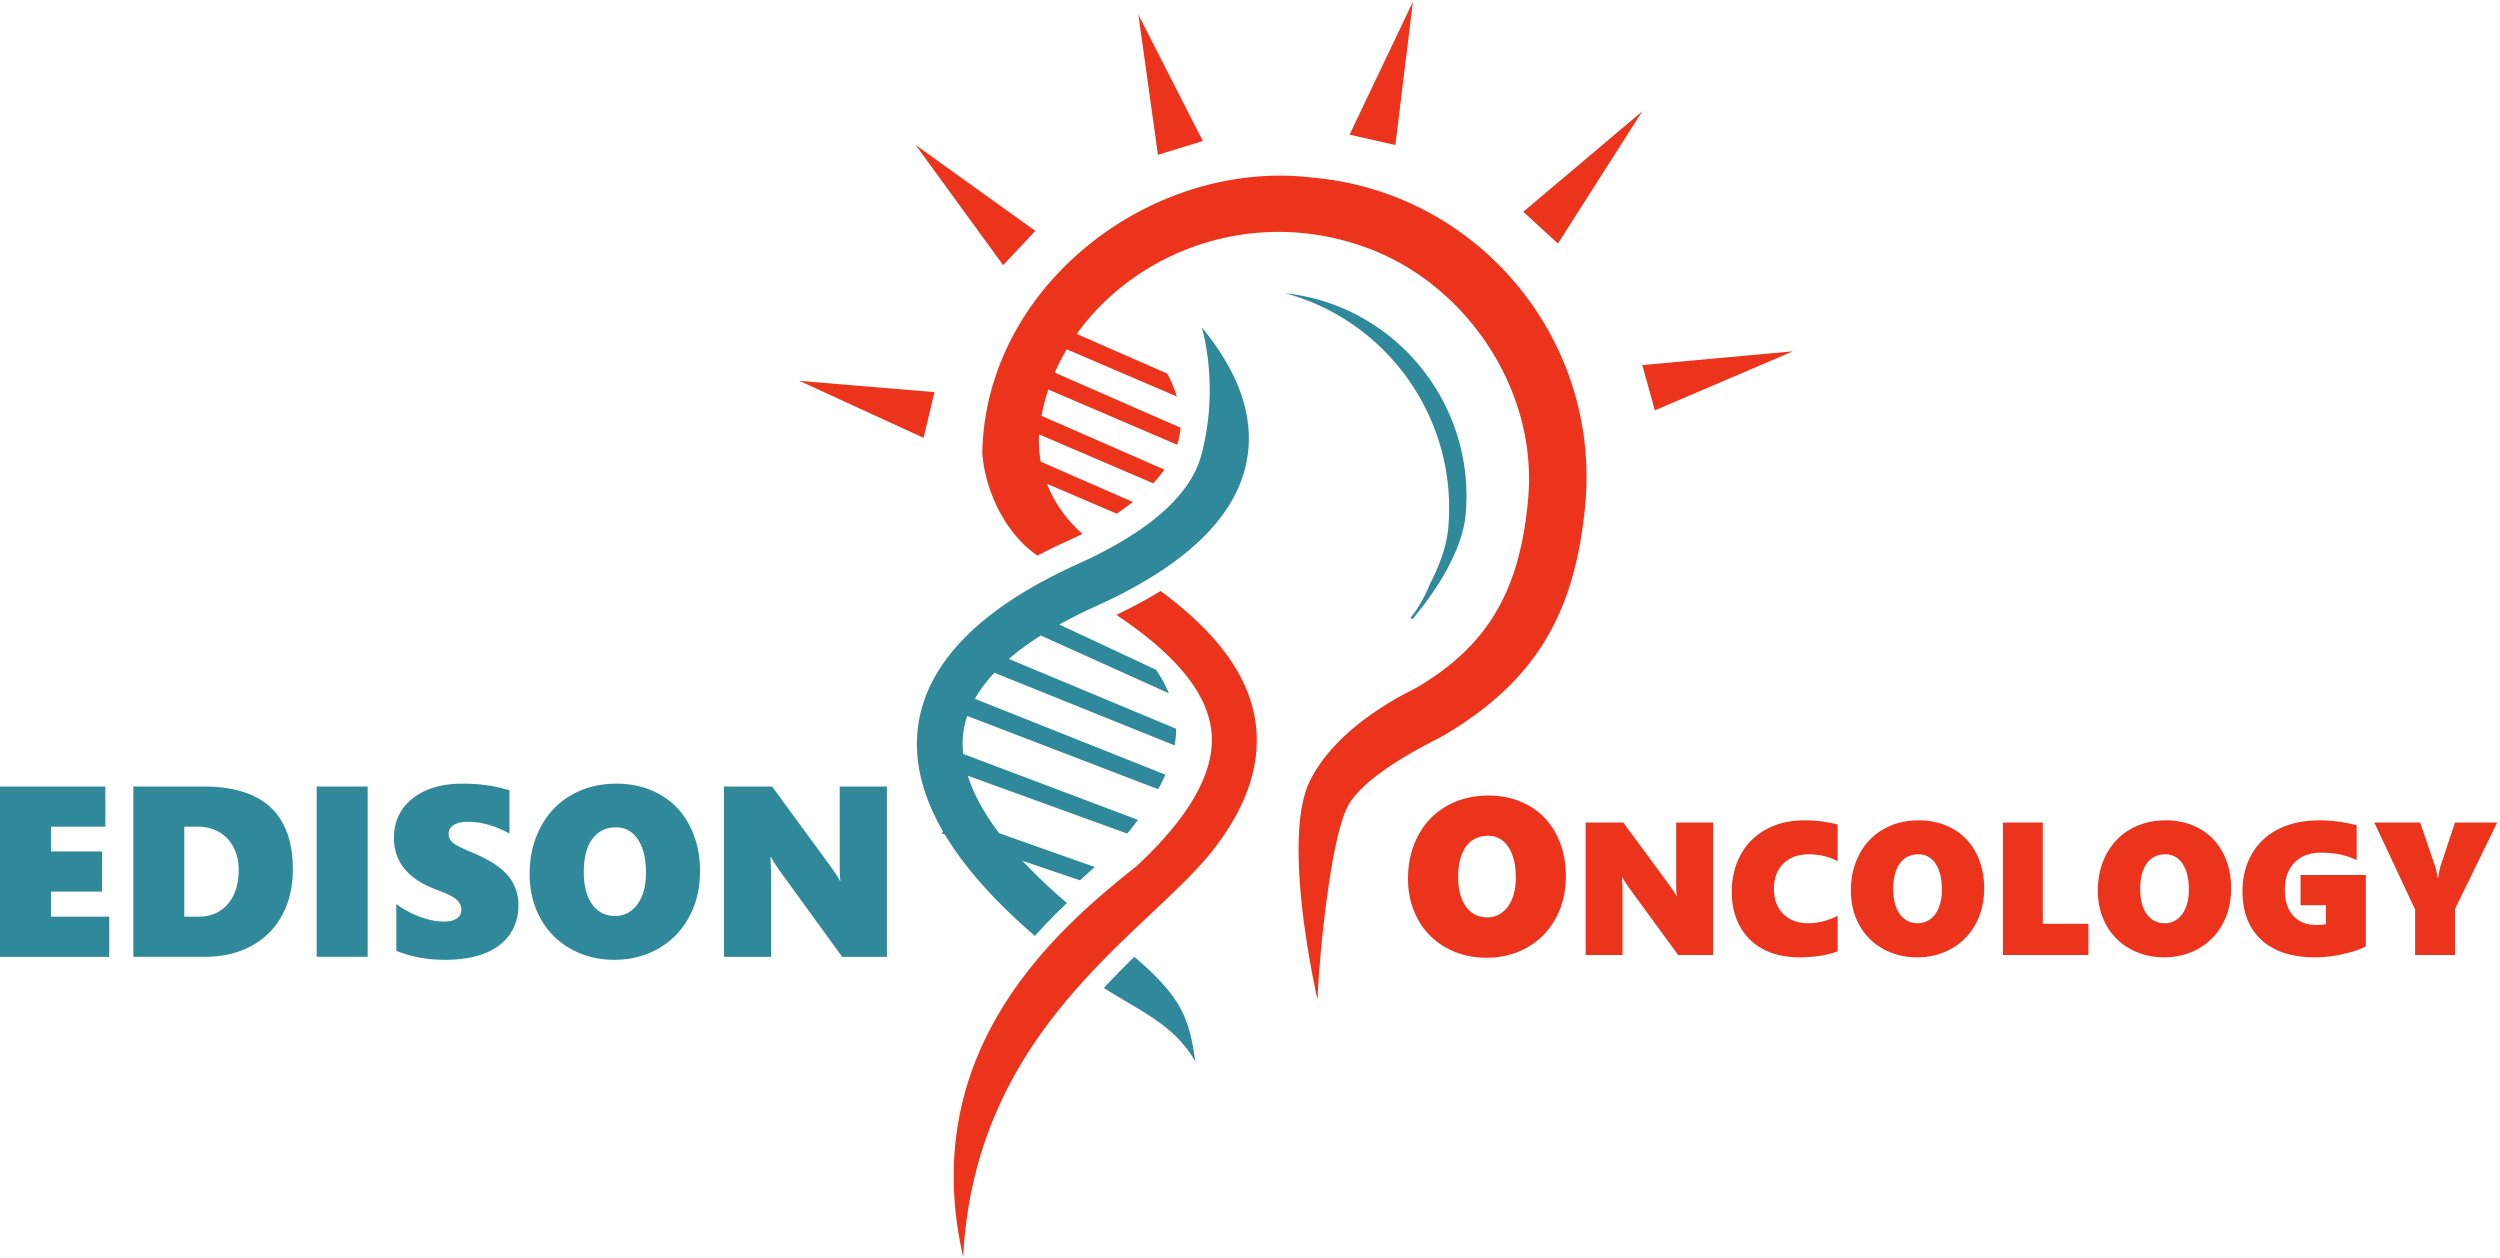
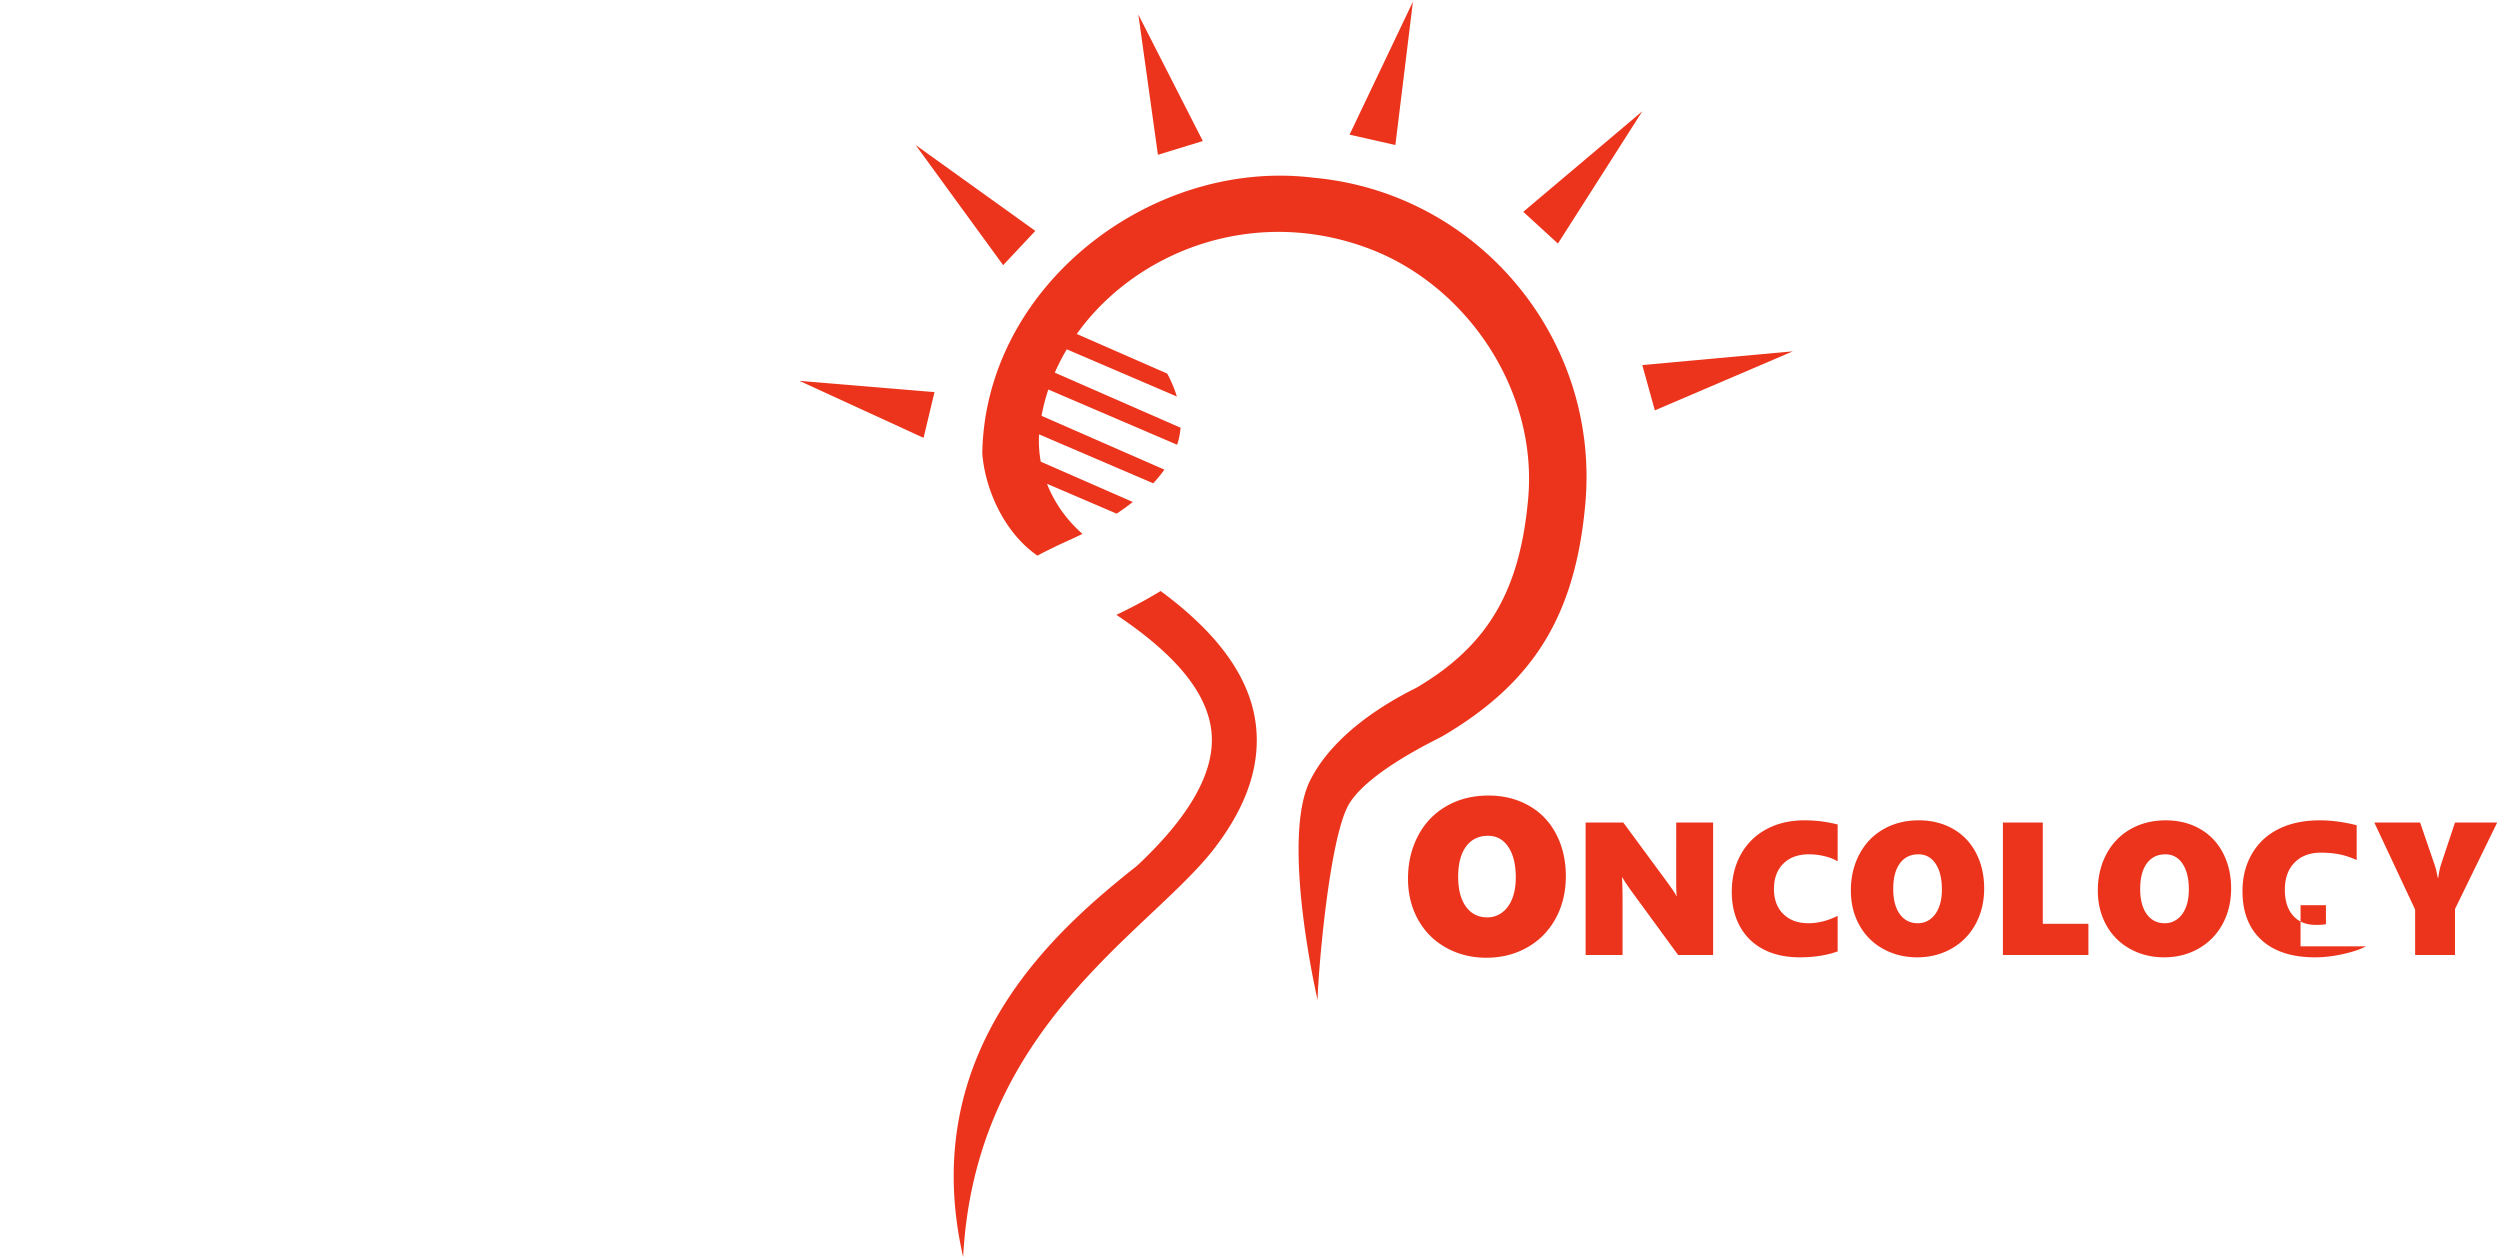
<svg xmlns="http://www.w3.org/2000/svg" height="302" viewBox="0 0 600 302" width="600">
  <g fill="none" fill-rule="evenodd">
-     <path d="m288.305 109.252c-2.507 9.332-12.128 18.197-29.606 26.098-23.783 10.75-36.721 24.109-38.451 39.707-.111 1-.161 2.006-.179 3.015-.117 6.927 1.98 14.095 6.258 21.472l-.334.465.761.259c4.723 7.894 11.936 16.026 21.624 24.356a132.416 132.416 0 0 1 7.694-7.895c-4.047-3.445-7.613-6.83-10.695-10.142l13.813 4.687c1.207-1.083 2.392-2.147 3.55-3.194l-22.96-8.124c-3.619-4.797-6.128-9.406-7.502-13.783l38.257 13.882a89.715 89.715 0 0 0 2.593-3.28l-41.958-15.827c-.095-.9-.143-1.788-.13-2.663.009-.674.025-1.344.099-2.003.167-1.504.502-2.989.997-4.457l45.818 17.59c.173-.316.357-.631.52-.943.451-.862.848-1.709 1.219-2.549l-45.716-18.207c1.195-2.128 2.755-4.213 4.67-6.252l43.258 17.43c.243-1.36.373-2.691.373-3.991l-40.155-16.76c2.226-1.916 4.782-3.79 7.669-5.619l30.724 13.855c-.766-1.868-1.79-3.745-3.074-5.636l-23.204-10.853a120.289 120.289 0 0 1 8.95-4.477c20.77-9.387 32.811-20.716 35.792-33.672 2.435-10.582-1.114-21.74-10.547-33.165 0 0 4.355 13.982-.128 30.676zm-16.07 120.388a227.905 227.905 0 0 0 -7.313 7.469c9.553 6.03 16.788 8.86 21.957 17.64-1.448-9.945-2.934-15.16-14.644-25.109zm36.265-159.249c24.433 6.587 41.42 30.129 39.076 56.337-.376 4.202-1.984 8.804-4.4 13.438-1.226 3.027-2.754 5.724-4.652 8.135.16.097.302.206.458.305 6.764-8.033 12.08-17.334 12.776-25.14 2.38-26.616-16.965-50.235-43.258-53.075zm-106.97 136.702c0 2.052.057 3.497.17 4.333h-.113a6.654 6.654 0 0 0 -.496-.912 42.581 42.581 0 0 0 -.694-1.055c-.245-.36-.49-.713-.736-1.055a54.137 54.137 0 0 1 -.622-.883l-13.734-18.757h-11.553v40.876h11.326v-17.16c0-2.508-.056-4.77-.17-6.783h.114c.717 1.254 1.642 2.66 2.774 4.219l14.329 19.724h10.732v-40.876h-11.327zm-47.43 7.896c-.623 1.559-1.501 2.756-2.634 3.592a6.271 6.271 0 0 1 -3.823 1.254c-2.322 0-4.159-.93-5.508-2.794-1.35-1.862-2.025-4.456-2.025-7.781 0-3.402.68-6.033 2.04-7.897 1.36-1.862 3.256-2.793 5.691-2.793 2.228 0 3.983.969 5.267 2.908 1.283 1.938 1.926 4.589 1.926 7.953 0 2.147-.311 4.001-.935 5.558zm4.29-24.3c-3.069-1.74-6.547-2.61-10.435-2.61-4.04 0-7.646.909-10.818 2.724-3.17 1.815-5.634 4.386-7.39 7.71-1.756 3.326-2.633 7.07-2.633 11.23 0 3.974.868 7.532 2.604 10.677 1.737 3.145 4.167 5.586 7.292 7.325 3.124 1.74 6.592 2.609 10.406 2.609 3.909 0 7.438-.898 10.591-2.694s5.607-4.314 7.362-7.554c1.756-3.24 2.634-6.913 2.634-11.017 0-4.086-.836-7.74-2.506-10.96-1.67-3.222-4.04-5.702-7.107-7.44zm-103.724 26.281c-1.747 2.025-4.084 3.036-7.01 3.036h-3.426v-21.607h3.144c2.02 0 3.775.438 5.267 1.31 1.49.875 2.637 2.11 3.44 3.707.802 1.596 1.204 3.392 1.204 5.387 0 3.42-.874 6.144-2.62 8.167zm-5.848-28.206h-16.82v40.876h17.188c4.19 0 7.89-.864 11.1-2.593s5.678-4.186 7.405-7.368c1.728-3.183 2.591-6.846 2.591-10.99 0-13.283-7.154-19.925-21.464-19.925zm27.184 40.876h12.234v-40.876h-12.234zm-63.77-15.648h12.262v-9.636h-12.262v-5.956h13.054v-9.635h-25.286v40.876h26.221v-9.634h-13.989v-6.014zm100.64-9.579c-2.135-.892-3.536-1.62-4.206-2.18s-1.006-1.268-1.006-2.124c0-.892.415-1.596 1.247-2.109.83-.513 1.925-.77 3.284-.77 3.303 0 6.664.941 10.081 2.823v-10.405c-1.755-.475-3.12-.799-4.091-.97a41.278 41.278 0 0 0 -7.15-.598c-5.023 0-9.025 1.183-12.007 3.55-2.983 2.365-4.474 5.525-4.474 9.477 0 5.644 3.266 9.73 9.797 12.257 2.02.761 3.402 1.36 4.149 1.796.745.438 1.303.908 1.67 1.41.369.505.553 1.09.553 1.754 0 .931-.368 1.64-1.105 2.124-.736.485-1.775.726-3.115.726-1.775 0-3.69-.384-5.747-1.154a22.981 22.981 0 0 1 -5.636-3.035v11.202c3.53 1.445 7.419 2.167 11.667 2.167 3.662 0 6.795-.496 9.401-1.483s4.63-2.49 6.074-4.503c1.444-2.014 2.166-4.38 2.166-7.099 0-2.792-.874-5.206-2.619-7.24-1.747-2.033-4.725-3.905-8.934-5.616z" fill="#30899A" />
-     <path d="m248.479 55.414-28.722-20.606 21.001 28.828 7.72-8.222zm-26.823 49.664 2.622-10.972-32.408-2.7zm56.898 36.768c-3.242 1.98-6.78 3.889-10.623 5.72 15.245 10.192 22.76 19.941 22.915 29.75.07 4.48-1.4 9.269-4.393 14.35-2.994 5.081-7.513 10.453-13.555 16.108-18.75 14.904-53.155 43.969-41.74 93.902 2.841-54.647 43.504-77.219 59.63-97.214 3.725-4.716 6.47-9.323 8.265-13.862 1.794-4.539 2.64-9.01 2.57-13.455-.196-12.4-7.765-24-23.07-35.299zm50.93-96.438a72.051 72.051 0 0 0 -14.314-2.763c-38.749-4.754-78.782 25.95-79.418 66.172.655 8.681 5.313 19.09 13.227 24.527a134.69 134.69 0 0 1 7.31-3.562c1.21-.544 2.375-1.094 3.51-1.646-3.729-3.258-6.702-7.377-8.516-12.026l16.717 7.168a62.36 62.36 0 0 0 3.875-2.804l-22.098-9.676a28.215 28.215 0 0 1 -.403-6.557l27.397 11.748a31.348 31.348 0 0 0 2.68-3.281l-29.486-12.912.028-.139a46.623 46.623 0 0 1 1.605-6.174l30.915 13.256c.162-.503.314-1.007.43-1.515.196-.844.325-1.703.393-2.573l-30.184-13.217a50.334 50.334 0 0 1 2.874-5.6l26.418 11.328c-.54-1.793-1.31-3.627-2.311-5.502l-21.706-9.505c14.148-19.838 42.537-31.047 70.415-20.381 23.248 8.893 40.255 33.925 37.917 59.91-1.95 21.679-9.301 35.049-26.763 45.346-.115.06-.436.223-.863.44-5.489 2.794-18.87 10.19-24.71 21.854-7.14 14.258 1.804 52.688 1.804 52.688.045-5.438 2.57-37.172 7.167-46.352 1.638-3.272 6.665-8.739 21.314-16.198.832-.424 1.414-.731 1.687-.893 21.808-12.86 31.68-28.984 34.08-55.65 3.117-34.646-18.923-65.862-50.992-75.511zm64.667-18.696-28.561 24.118 8.31 7.624 20.25-31.74zm3.016 71.78 33.122-14.17-36.138 3.3zm-108.485-64.643-15.477-30.347 4.697 33.648 10.78-3.302zm50.42-33.44-15.207 31.911 10.996 2.489 4.213-34.4zm185.49 217.4c-.488 1.212-1.175 2.144-2.06 2.794a4.93 4.93 0 0 1 -2.993.975c-1.816 0-3.252-.724-4.31-2.172-1.055-1.449-1.583-3.467-1.583-6.052 0-2.646.531-4.693 1.595-6.142 1.063-1.448 2.548-2.173 4.454-2.173 1.742 0 3.117.754 4.122 2.261 1.004 1.508 1.506 3.57 1.506 6.186 0 1.67-.243 3.111-.731 4.323zm3.357-18.9c-2.4-1.352-5.124-2.028-8.166-2.028-3.16 0-5.981.705-8.463 2.117-2.482 1.41-4.409 3.41-5.784 5.997-1.373 2.586-2.059 5.499-2.059 8.735 0 3.09.678 5.857 2.038 8.302a14.34 14.34 0 0 0 5.705 5.699c2.444 1.352 5.16 2.03 8.142 2.03 3.059 0 5.82-.7 8.286-2.097 2.468-1.397 4.388-3.355 5.762-5.875s2.06-5.377 2.06-8.569c0-3.177-.653-6.02-1.96-8.524-1.307-2.506-3.162-4.434-5.561-5.787zm24.184 18.346h6.093v4.546c-.517.118-1.322.176-2.414.176-2.35 0-4.177-.745-5.484-2.239-1.308-1.493-1.962-3.562-1.962-6.207 0-2.764.78-4.937 2.338-6.518 1.558-1.582 3.653-2.373 6.282-2.373 1.594 0 3.064.13 4.41.388 1.343.259 2.746.721 4.208 1.385v-8.358c-3.131-.783-6.078-1.174-8.84-1.174-3.767 0-7.038.68-9.816 2.04-2.777 1.358-4.93 3.347-6.458 5.963-1.53 2.616-2.293 5.61-2.293 8.98 0 5.024 1.514 8.93 4.541 11.717 3.029 2.786 7.327 4.18 12.896 4.18 2.157 0 4.424-.271 6.802-.81 2.378-.54 4.165-1.15 5.362-1.83v-17.115h-15.665zm37.067-19.845-3.39 10.177c-.235.739-.45 1.78-.642 3.126h-.089a42.262 42.262 0 0 1 -.32-1.53 13.026 13.026 0 0 0 -.5-1.774l-3.434-10h-10.99l9.794 20.886v10.908h9.57v-11.041l10.126-20.752zm-123.877 20.397c-.486 1.212-1.175 2.144-2.06 2.794a4.934 4.934 0 0 1 -2.992.975c-1.817 0-3.253-.724-4.31-2.172-1.055-1.449-1.584-3.467-1.584-6.052 0-2.646.532-4.693 1.595-6.142 1.064-1.448 2.549-2.173 4.455-2.173 1.742 0 3.116.754 4.12 2.261 1.005 1.508 1.507 3.57 1.507 6.186 0 1.67-.243 3.111-.731 4.323zm3.357-18.9c-2.4-1.352-5.122-2.028-8.164-2.028-3.161 0-5.982.705-8.464 2.117-2.482 1.41-4.41 3.41-5.784 5.997-1.373 2.586-2.06 5.499-2.06 8.735 0 3.09.678 5.857 2.039 8.302a14.343 14.343 0 0 0 5.705 5.699c2.444 1.352 5.159 2.03 8.142 2.03 3.058 0 5.82-.7 8.286-2.097 2.468-1.397 4.388-3.355 5.76-5.875 1.376-2.52 2.062-5.377 2.062-8.569 0-3.177-.654-6.02-1.96-8.524-1.308-2.506-3.162-4.434-5.562-5.787zm21.591-1.497h-9.57v31.793h20.516v-7.493h-10.946zm-87.984 14.256c0 1.597.043 2.72.132 3.37h-.089a4.939 4.939 0 0 0 -.387-.71 36.765 36.765 0 0 0 -1.118-1.64 50.25 50.25 0 0 1 -.488-.687l-10.745-14.59h-9.04v31.794h8.862v-13.347c0-1.951-.043-3.71-.132-5.277h.089c.56.976 1.284 2.07 2.17 3.282l11.212 15.342h8.397v-31.793h-8.863zm-39.366 4.045c-.577 1.435-1.39 2.538-2.439 3.308a5.836 5.836 0 0 1 -3.542 1.154c-2.15 0-3.852-.856-5.102-2.572-1.25-1.715-1.876-4.103-1.876-7.165 0-3.132.63-5.555 1.89-7.271 1.259-1.715 3.016-2.572 5.273-2.572 2.062 0 3.689.892 4.878 2.677 1.19 1.785 1.784 4.226 1.784 7.323 0 1.978-.288 3.684-.866 5.118zm3.975-22.376c-2.843-1.6-6.064-2.402-9.667-2.402-3.743 0-7.082.836-10.02 2.507s-5.22 4.039-6.847 7.1c-1.626 3.063-2.44 6.51-2.44 10.342 0 3.657.805 6.934 2.415 9.83 1.608 2.897 3.86 5.144 6.753 6.745 2.895 1.602 6.108 2.402 9.64 2.402 3.62 0 6.89-.826 9.811-2.48s5.194-3.972 6.82-6.956c1.628-2.982 2.44-6.365 2.44-10.145 0-3.761-.773-7.127-2.322-10.092-1.547-2.966-3.743-5.25-6.583-6.851zm57.037 5.682c-2.643 1.427-4.689 3.448-6.136 6.064-1.448 2.617-2.17 5.603-2.17 8.958 0 3.118.645 5.871 1.937 8.258s3.165 4.227 5.617 5.52c2.452 1.294 5.368 1.941 8.752 1.941 3.441 0 6.476-.474 9.106-1.42v-8.535c-2.364 1.183-4.705 1.773-7.023 1.773-2.512 0-4.517-.735-6.016-2.206-1.5-1.47-2.248-3.476-2.248-6.018 0-2.558.749-4.583 2.248-6.076 1.499-1.492 3.548-2.239 6.148-2.239 1.256 0 2.497.149 3.723.444s2.281.709 3.168 1.241v-8.845a31.711 31.711 0 0 0 -7.977-.998c-3.441 0-6.483.713-9.129 2.138z" fill="#EC341C" />
+     <path d="m248.479 55.414-28.722-20.606 21.001 28.828 7.72-8.222zm-26.823 49.664 2.622-10.972-32.408-2.7zm56.898 36.768c-3.242 1.98-6.78 3.889-10.623 5.72 15.245 10.192 22.76 19.941 22.915 29.75.07 4.48-1.4 9.269-4.393 14.35-2.994 5.081-7.513 10.453-13.555 16.108-18.75 14.904-53.155 43.969-41.74 93.902 2.841-54.647 43.504-77.219 59.63-97.214 3.725-4.716 6.47-9.323 8.265-13.862 1.794-4.539 2.64-9.01 2.57-13.455-.196-12.4-7.765-24-23.07-35.299zm50.93-96.438a72.051 72.051 0 0 0 -14.314-2.763c-38.749-4.754-78.782 25.95-79.418 66.172.655 8.681 5.313 19.09 13.227 24.527a134.69 134.69 0 0 1 7.31-3.562c1.21-.544 2.375-1.094 3.51-1.646-3.729-3.258-6.702-7.377-8.516-12.026l16.717 7.168a62.36 62.36 0 0 0 3.875-2.804l-22.098-9.676a28.215 28.215 0 0 1 -.403-6.557l27.397 11.748a31.348 31.348 0 0 0 2.68-3.281l-29.486-12.912.028-.139a46.623 46.623 0 0 1 1.605-6.174l30.915 13.256c.162-.503.314-1.007.43-1.515.196-.844.325-1.703.393-2.573l-30.184-13.217a50.334 50.334 0 0 1 2.874-5.6l26.418 11.328c-.54-1.793-1.31-3.627-2.311-5.502l-21.706-9.505c14.148-19.838 42.537-31.047 70.415-20.381 23.248 8.893 40.255 33.925 37.917 59.91-1.95 21.679-9.301 35.049-26.763 45.346-.115.06-.436.223-.863.44-5.489 2.794-18.87 10.19-24.71 21.854-7.14 14.258 1.804 52.688 1.804 52.688.045-5.438 2.57-37.172 7.167-46.352 1.638-3.272 6.665-8.739 21.314-16.198.832-.424 1.414-.731 1.687-.893 21.808-12.86 31.68-28.984 34.08-55.65 3.117-34.646-18.923-65.862-50.992-75.511zm64.667-18.696-28.561 24.118 8.31 7.624 20.25-31.74zm3.016 71.78 33.122-14.17-36.138 3.3zm-108.485-64.643-15.477-30.347 4.697 33.648 10.78-3.302zm50.42-33.44-15.207 31.911 10.996 2.489 4.213-34.4zm185.49 217.4c-.488 1.212-1.175 2.144-2.06 2.794a4.93 4.93 0 0 1 -2.993.975c-1.816 0-3.252-.724-4.31-2.172-1.055-1.449-1.583-3.467-1.583-6.052 0-2.646.531-4.693 1.595-6.142 1.063-1.448 2.548-2.173 4.454-2.173 1.742 0 3.117.754 4.122 2.261 1.004 1.508 1.506 3.57 1.506 6.186 0 1.67-.243 3.111-.731 4.323zm3.357-18.9c-2.4-1.352-5.124-2.028-8.166-2.028-3.16 0-5.981.705-8.463 2.117-2.482 1.41-4.409 3.41-5.784 5.997-1.373 2.586-2.059 5.499-2.059 8.735 0 3.09.678 5.857 2.038 8.302a14.34 14.34 0 0 0 5.705 5.699c2.444 1.352 5.16 2.03 8.142 2.03 3.059 0 5.82-.7 8.286-2.097 2.468-1.397 4.388-3.355 5.762-5.875s2.06-5.377 2.06-8.569c0-3.177-.653-6.02-1.96-8.524-1.307-2.506-3.162-4.434-5.561-5.787zm24.184 18.346h6.093v4.546c-.517.118-1.322.176-2.414.176-2.35 0-4.177-.745-5.484-2.239-1.308-1.493-1.962-3.562-1.962-6.207 0-2.764.78-4.937 2.338-6.518 1.558-1.582 3.653-2.373 6.282-2.373 1.594 0 3.064.13 4.41.388 1.343.259 2.746.721 4.208 1.385v-8.358c-3.131-.783-6.078-1.174-8.84-1.174-3.767 0-7.038.68-9.816 2.04-2.777 1.358-4.93 3.347-6.458 5.963-1.53 2.616-2.293 5.61-2.293 8.98 0 5.024 1.514 8.93 4.541 11.717 3.029 2.786 7.327 4.18 12.896 4.18 2.157 0 4.424-.271 6.802-.81 2.378-.54 4.165-1.15 5.362-1.83h-15.665zm37.067-19.845-3.39 10.177c-.235.739-.45 1.78-.642 3.126h-.089a42.262 42.262 0 0 1 -.32-1.53 13.026 13.026 0 0 0 -.5-1.774l-3.434-10h-10.99l9.794 20.886v10.908h9.57v-11.041l10.126-20.752zm-123.877 20.397c-.486 1.212-1.175 2.144-2.06 2.794a4.934 4.934 0 0 1 -2.992.975c-1.817 0-3.253-.724-4.31-2.172-1.055-1.449-1.584-3.467-1.584-6.052 0-2.646.532-4.693 1.595-6.142 1.064-1.448 2.549-2.173 4.455-2.173 1.742 0 3.116.754 4.12 2.261 1.005 1.508 1.507 3.57 1.507 6.186 0 1.67-.243 3.111-.731 4.323zm3.357-18.9c-2.4-1.352-5.122-2.028-8.164-2.028-3.161 0-5.982.705-8.464 2.117-2.482 1.41-4.41 3.41-5.784 5.997-1.373 2.586-2.06 5.499-2.06 8.735 0 3.09.678 5.857 2.039 8.302a14.343 14.343 0 0 0 5.705 5.699c2.444 1.352 5.159 2.03 8.142 2.03 3.058 0 5.82-.7 8.286-2.097 2.468-1.397 4.388-3.355 5.76-5.875 1.376-2.52 2.062-5.377 2.062-8.569 0-3.177-.654-6.02-1.96-8.524-1.308-2.506-3.162-4.434-5.562-5.787zm21.591-1.497h-9.57v31.793h20.516v-7.493h-10.946zm-87.984 14.256c0 1.597.043 2.72.132 3.37h-.089a4.939 4.939 0 0 0 -.387-.71 36.765 36.765 0 0 0 -1.118-1.64 50.25 50.25 0 0 1 -.488-.687l-10.745-14.59h-9.04v31.794h8.862v-13.347c0-1.951-.043-3.71-.132-5.277h.089c.56.976 1.284 2.07 2.17 3.282l11.212 15.342h8.397v-31.793h-8.863zm-39.366 4.045c-.577 1.435-1.39 2.538-2.439 3.308a5.836 5.836 0 0 1 -3.542 1.154c-2.15 0-3.852-.856-5.102-2.572-1.25-1.715-1.876-4.103-1.876-7.165 0-3.132.63-5.555 1.89-7.271 1.259-1.715 3.016-2.572 5.273-2.572 2.062 0 3.689.892 4.878 2.677 1.19 1.785 1.784 4.226 1.784 7.323 0 1.978-.288 3.684-.866 5.118zm3.975-22.376c-2.843-1.6-6.064-2.402-9.667-2.402-3.743 0-7.082.836-10.02 2.507s-5.22 4.039-6.847 7.1c-1.626 3.063-2.44 6.51-2.44 10.342 0 3.657.805 6.934 2.415 9.83 1.608 2.897 3.86 5.144 6.753 6.745 2.895 1.602 6.108 2.402 9.64 2.402 3.62 0 6.89-.826 9.811-2.48s5.194-3.972 6.82-6.956c1.628-2.982 2.44-6.365 2.44-10.145 0-3.761-.773-7.127-2.322-10.092-1.547-2.966-3.743-5.25-6.583-6.851zm57.037 5.682c-2.643 1.427-4.689 3.448-6.136 6.064-1.448 2.617-2.17 5.603-2.17 8.958 0 3.118.645 5.871 1.937 8.258s3.165 4.227 5.617 5.52c2.452 1.294 5.368 1.941 8.752 1.941 3.441 0 6.476-.474 9.106-1.42v-8.535c-2.364 1.183-4.705 1.773-7.023 1.773-2.512 0-4.517-.735-6.016-2.206-1.5-1.47-2.248-3.476-2.248-6.018 0-2.558.749-4.583 2.248-6.076 1.499-1.492 3.548-2.239 6.148-2.239 1.256 0 2.497.149 3.723.444s2.281.709 3.168 1.241v-8.845a31.711 31.711 0 0 0 -7.977-.998c-3.441 0-6.483.713-9.129 2.138z" fill="#EC341C" />
  </g>
</svg>